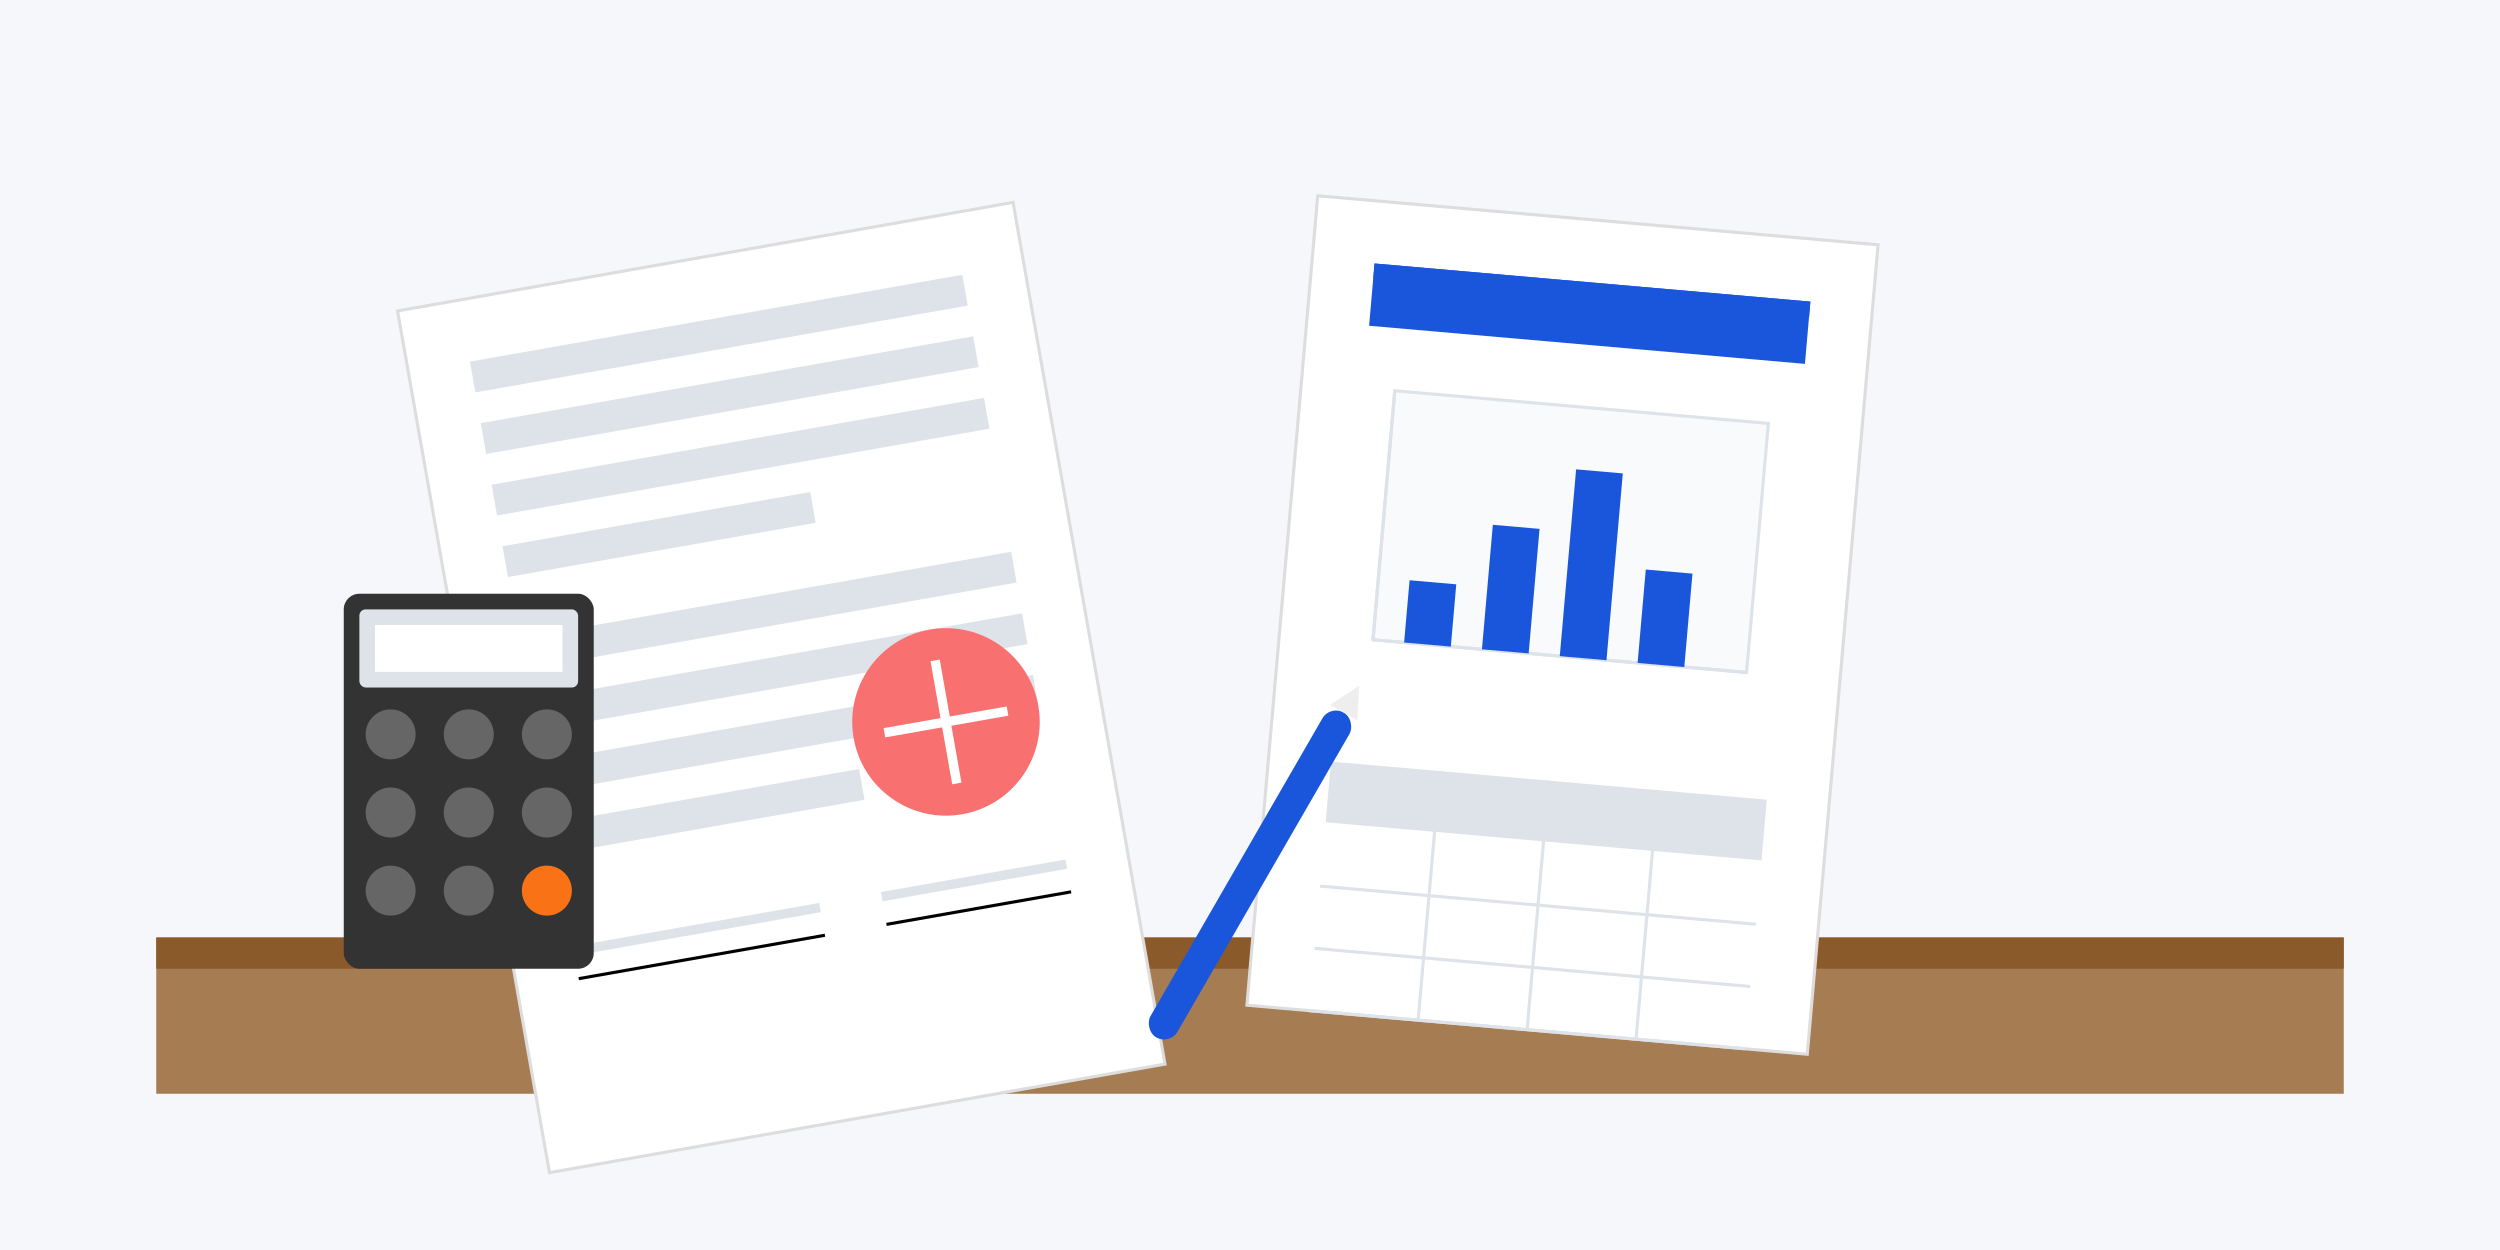
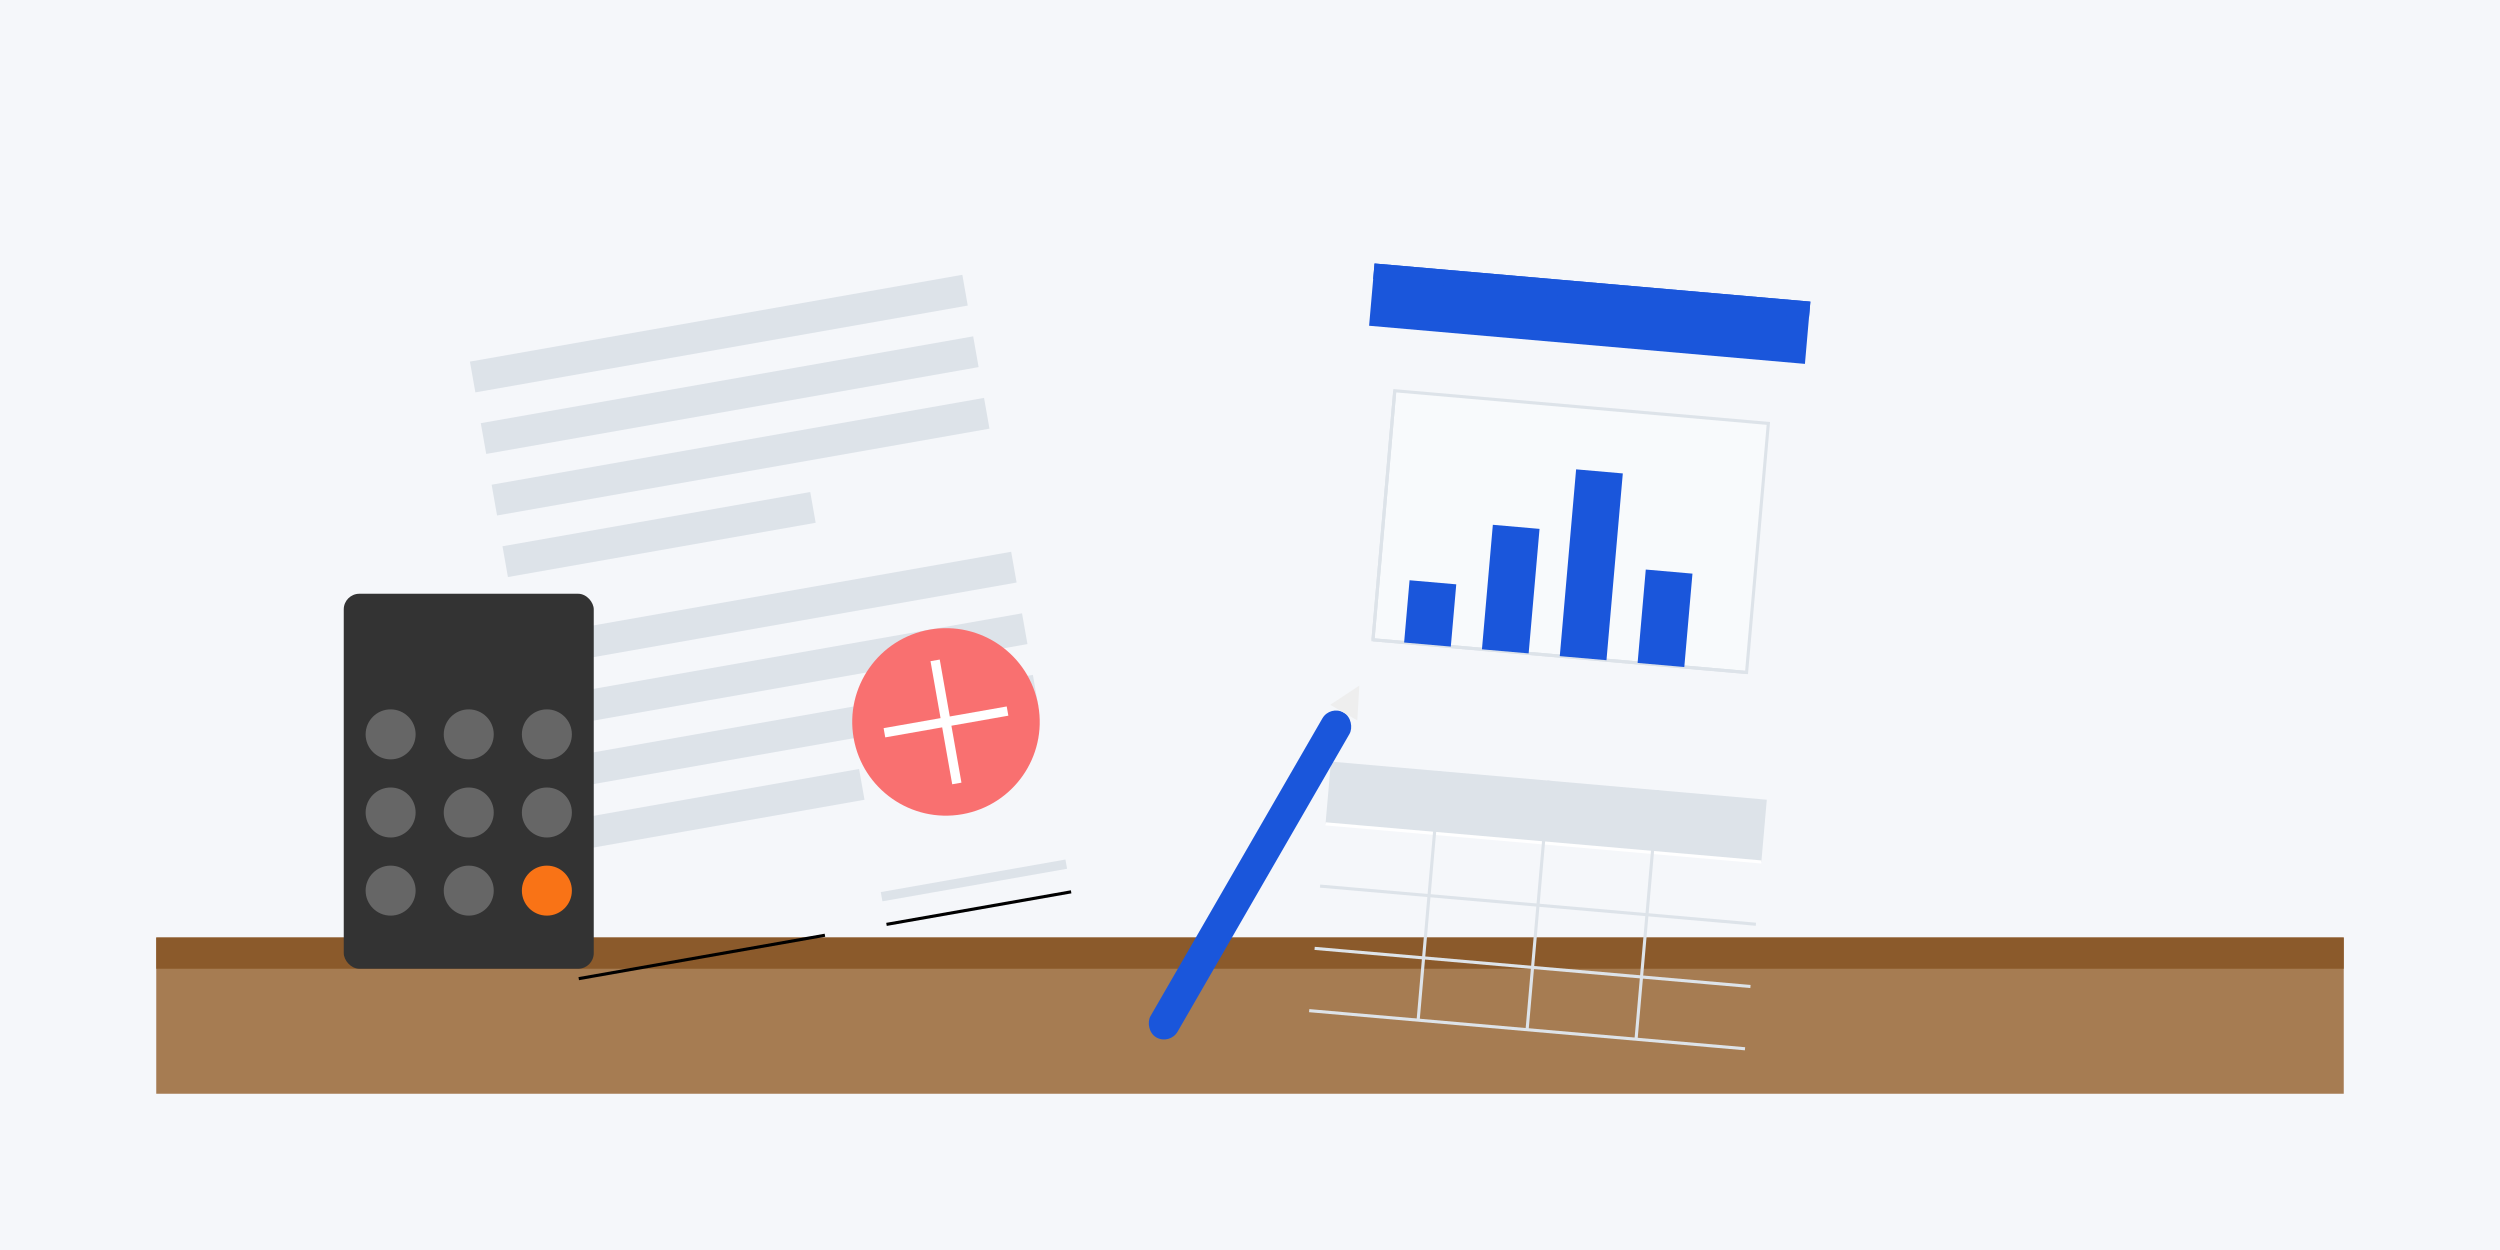
<svg xmlns="http://www.w3.org/2000/svg" width="800" height="400">
  <rect width="800" height="400" fill="#f5f7fa" />
  <rect x="50" y="300" width="700" height="50" fill="#a67c52" />
  <rect x="50" y="300" width="700" height="10" fill="#8b5a2b" />
  <g transform="translate(250, 220) rotate(-10)">
-     <rect x="-100" y="-140" width="200" height="280" fill="#fff" stroke="#ddd" stroke-width="1" />
    <rect x="-80" y="-120" width="160" height="10" fill="#dde3e9" />
    <rect x="-80" y="-100" width="160" height="10" fill="#dde3e9" />
    <rect x="-80" y="-80" width="160" height="10" fill="#dde3e9" />
    <rect x="-80" y="-60" width="100" height="10" fill="#dde3e9" />
    <rect x="-80" y="-30" width="160" height="10" fill="#dde3e9" />
    <rect x="-80" y="-10" width="160" height="10" fill="#dde3e9" />
    <rect x="-80" y="10" width="160" height="10" fill="#dde3e9" />
    <rect x="-80" y="30" width="100" height="10" fill="#dde3e9" />
-     <rect x="-80" y="70" width="80" height="3" fill="#dde3e9" />
    <rect x="-80" y="80" width="80" height="1" fill="#000" />
    <rect x="20" y="70" width="60" height="3" fill="#dde3e9" />
    <rect x="20" y="80" width="60" height="1" fill="#000" />
    <circle cx="50" cy="20" r="30" fill="#f9707080" />
    <path d="M30,20 L70,20 M50,0 L50,40" stroke="#fff" stroke-width="3" />
  </g>
  <g transform="translate(500, 200) rotate(5)">
-     <rect x="-90" y="-130" width="180" height="260" fill="#fff" stroke="#ddd" stroke-width="1" />
    <rect x="-70" y="-110" width="140" height="20" fill="#1a56db30" />
    <rect x="-70" y="-110" width="140" height="5" fill="#1a56db" />
    <g transform="translate(0, 0)">
      <rect x="-60" y="-70" width="120" height="80" fill="#f8fafc" />
      <rect x="-60" y="-70" width="120" height="80" fill="none" stroke="#dde3e9" stroke-width="1" />
      <line x1="-60" y1="-70" x2="-60" y2="10" stroke="#dde3e9" stroke-width="1" />
      <line x1="-60" y1="10" x2="60" y2="10" stroke="#dde3e9" stroke-width="1" />
      <rect x="-50" y="-10" width="15" height="20" fill="#1a56db" />
      <rect x="-25" y="-30" width="15" height="40" fill="#1a56db" />
      <rect x="0" y="-50" width="15" height="60" fill="#1a56db" />
      <rect x="25" y="-20" width="15" height="30" fill="#1a56db" />
    </g>
    <g transform="translate(0, 50)">
      <rect x="-70" y="0" width="140" height="20" fill="#dde3e9" />
      <line x1="-70" y1="20" x2="70" y2="20" stroke="#fff" stroke-width="1" />
      <line x1="-70" y1="40" x2="70" y2="40" stroke="#dde3e9" stroke-width="1" />
      <line x1="-70" y1="60" x2="70" y2="60" stroke="#dde3e9" stroke-width="1" />
      <line x1="-70" y1="80" x2="70" y2="80" stroke="#dde3e9" stroke-width="1" />
      <line x1="-35" y1="0" x2="-35" y2="80" stroke="#dde3e9" stroke-width="1" />
      <line x1="0" y1="0" x2="0" y2="80" stroke="#dde3e9" stroke-width="1" />
      <line x1="35" y1="0" x2="35" y2="80" stroke="#dde3e9" stroke-width="1" />
    </g>
  </g>
  <g transform="translate(150, 250)">
    <rect x="-40" y="-60" width="80" height="120" rx="5" fill="#333" />
-     <rect x="-35" y="-55" width="70" height="25" rx="2" fill="#dde3e9" />
-     <rect x="-30" y="-50" width="60" height="15" fill="#fff" />
    <g>
      <circle cx="-25" cy="-15" r="8" fill="#666" />
      <circle cx="0" cy="-15" r="8" fill="#666" />
      <circle cx="25" cy="-15" r="8" fill="#666" />
      <circle cx="-25" cy="10" r="8" fill="#666" />
      <circle cx="0" cy="10" r="8" fill="#666" />
      <circle cx="25" cy="10" r="8" fill="#666" />
      <circle cx="-25" cy="35" r="8" fill="#666" />
      <circle cx="0" cy="35" r="8" fill="#666" />
      <circle cx="25" cy="35" r="8" fill="#f97316" />
    </g>
  </g>
  <g transform="translate(400, 280) rotate(30)">
    <rect x="-5" y="-60" width="10" height="120" rx="5" fill="#1a56db" />
-     <path d="M-5,-60 L5,-60 L0,-70 Z" fill="#eee" />
+     <path d="M-5,-60 L5,-60 L0,-70 " fill="#eee" />
  </g>
</svg>